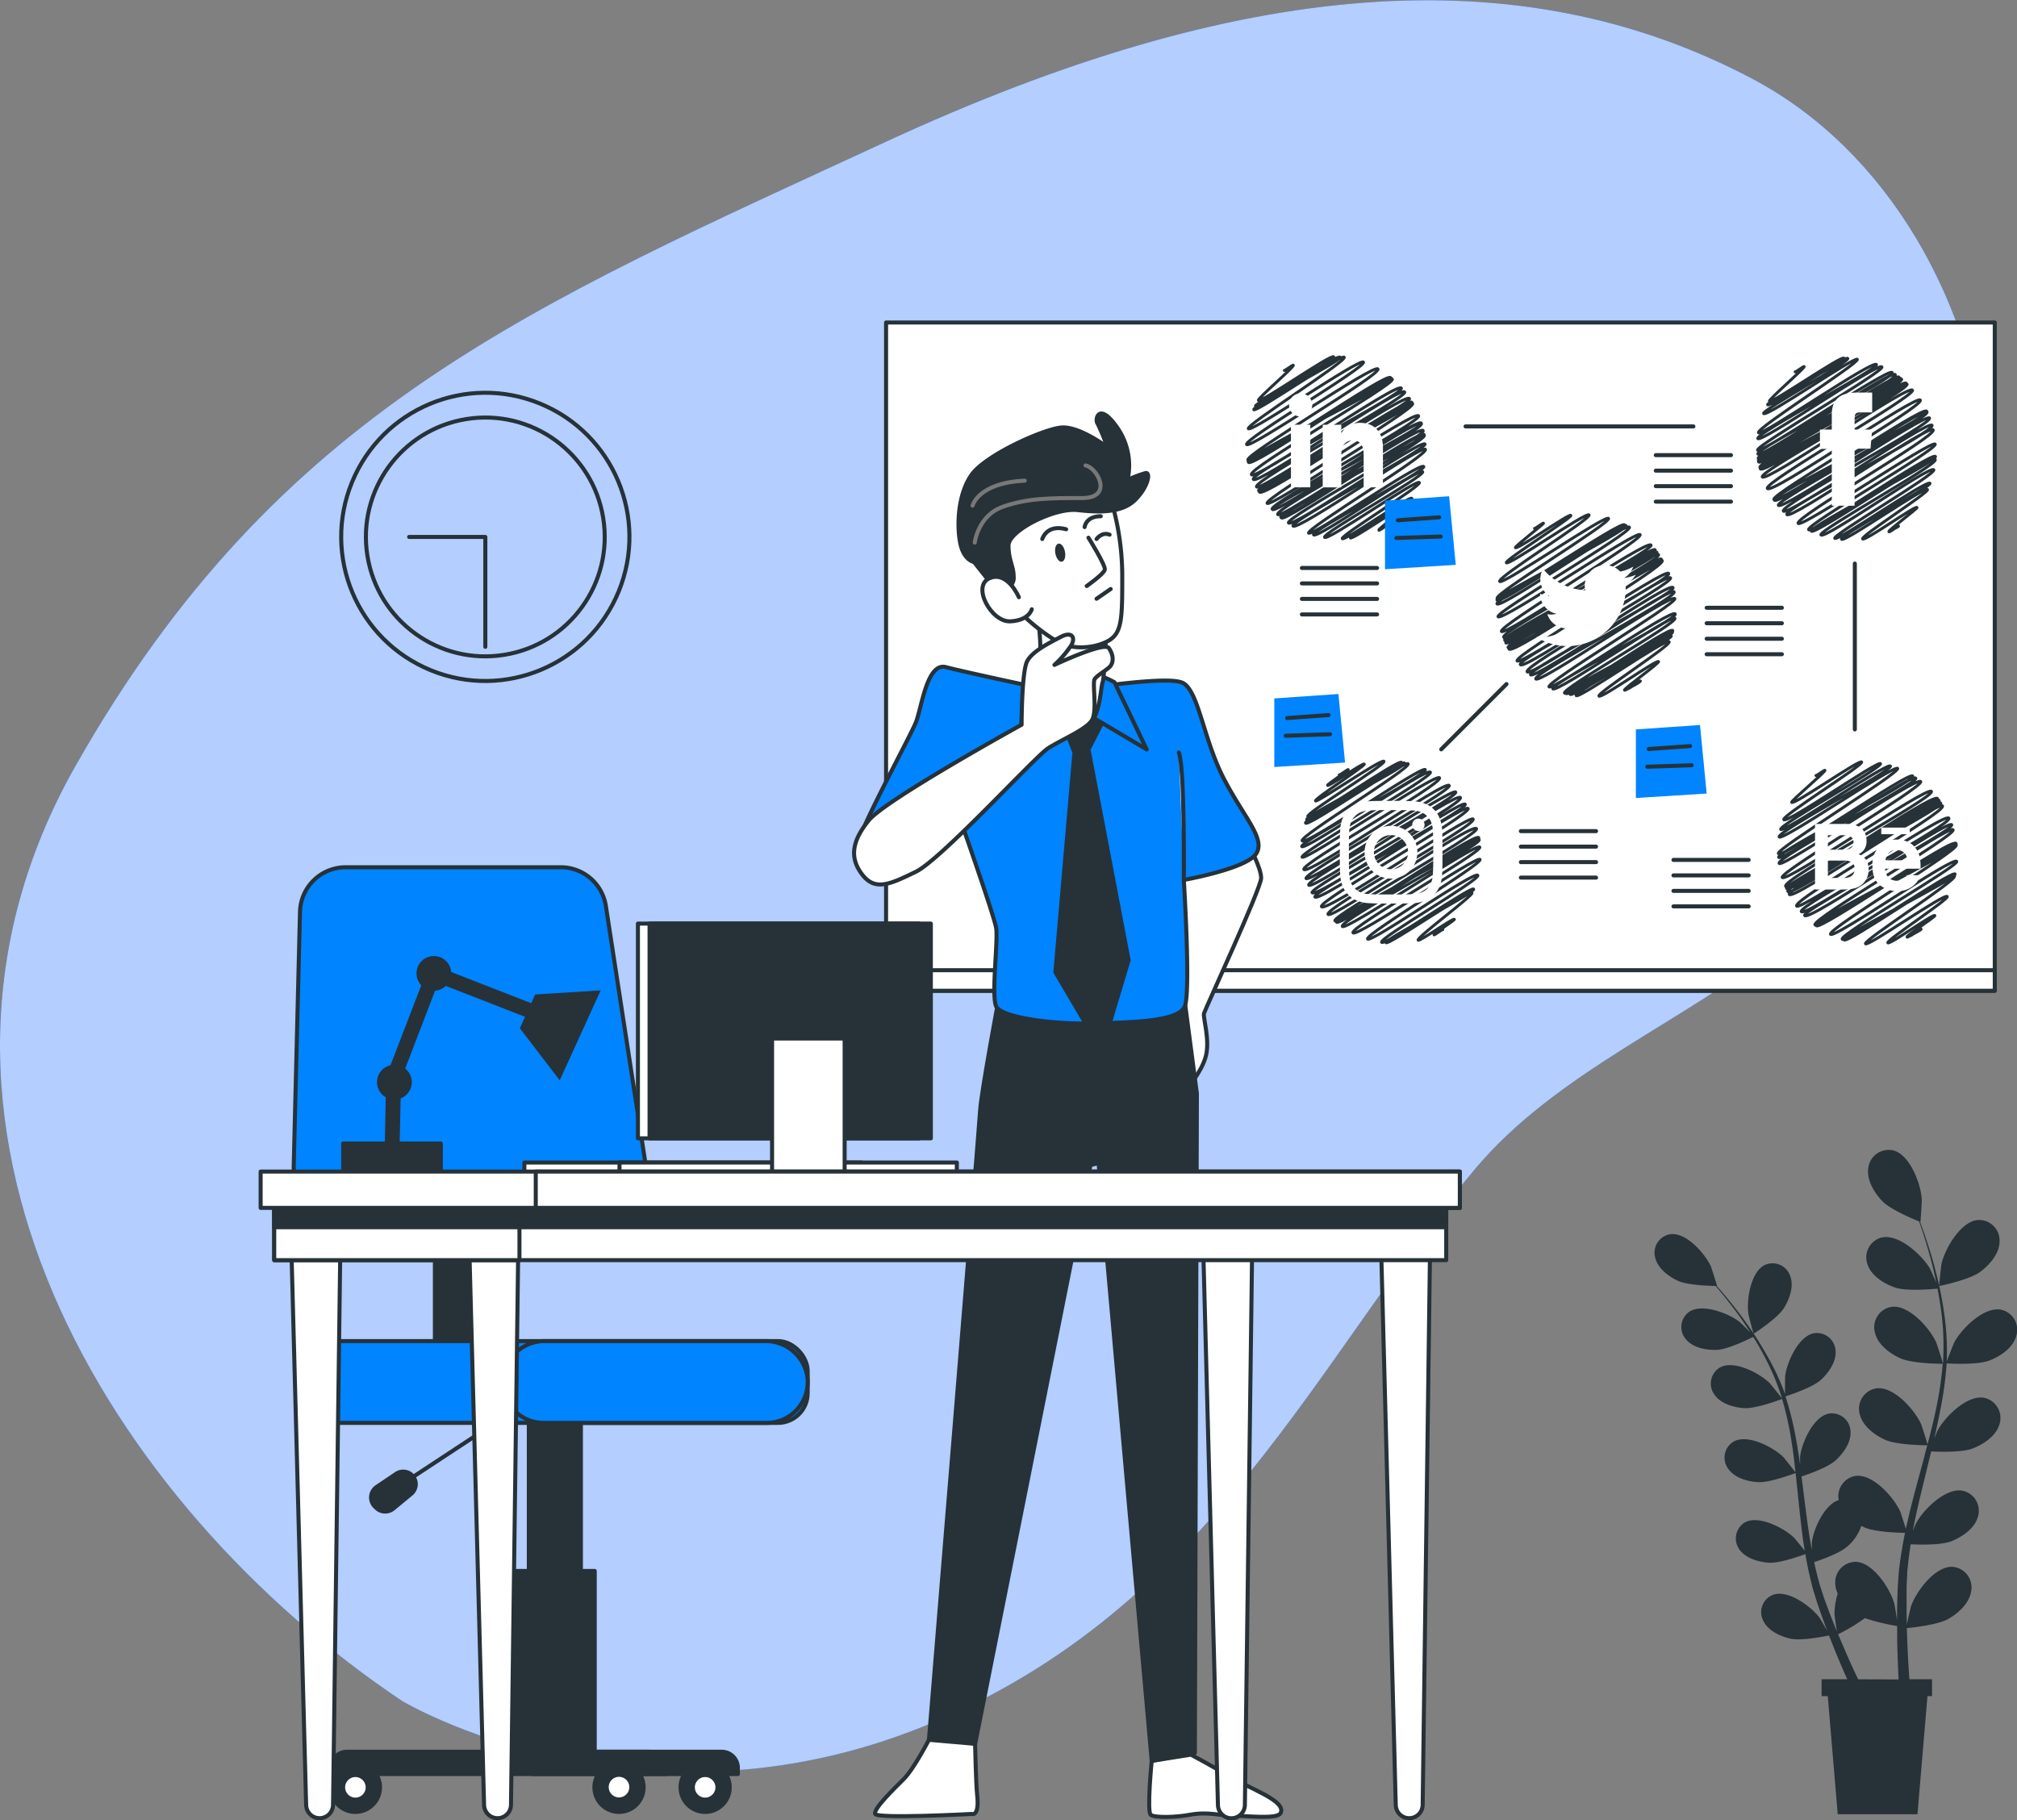
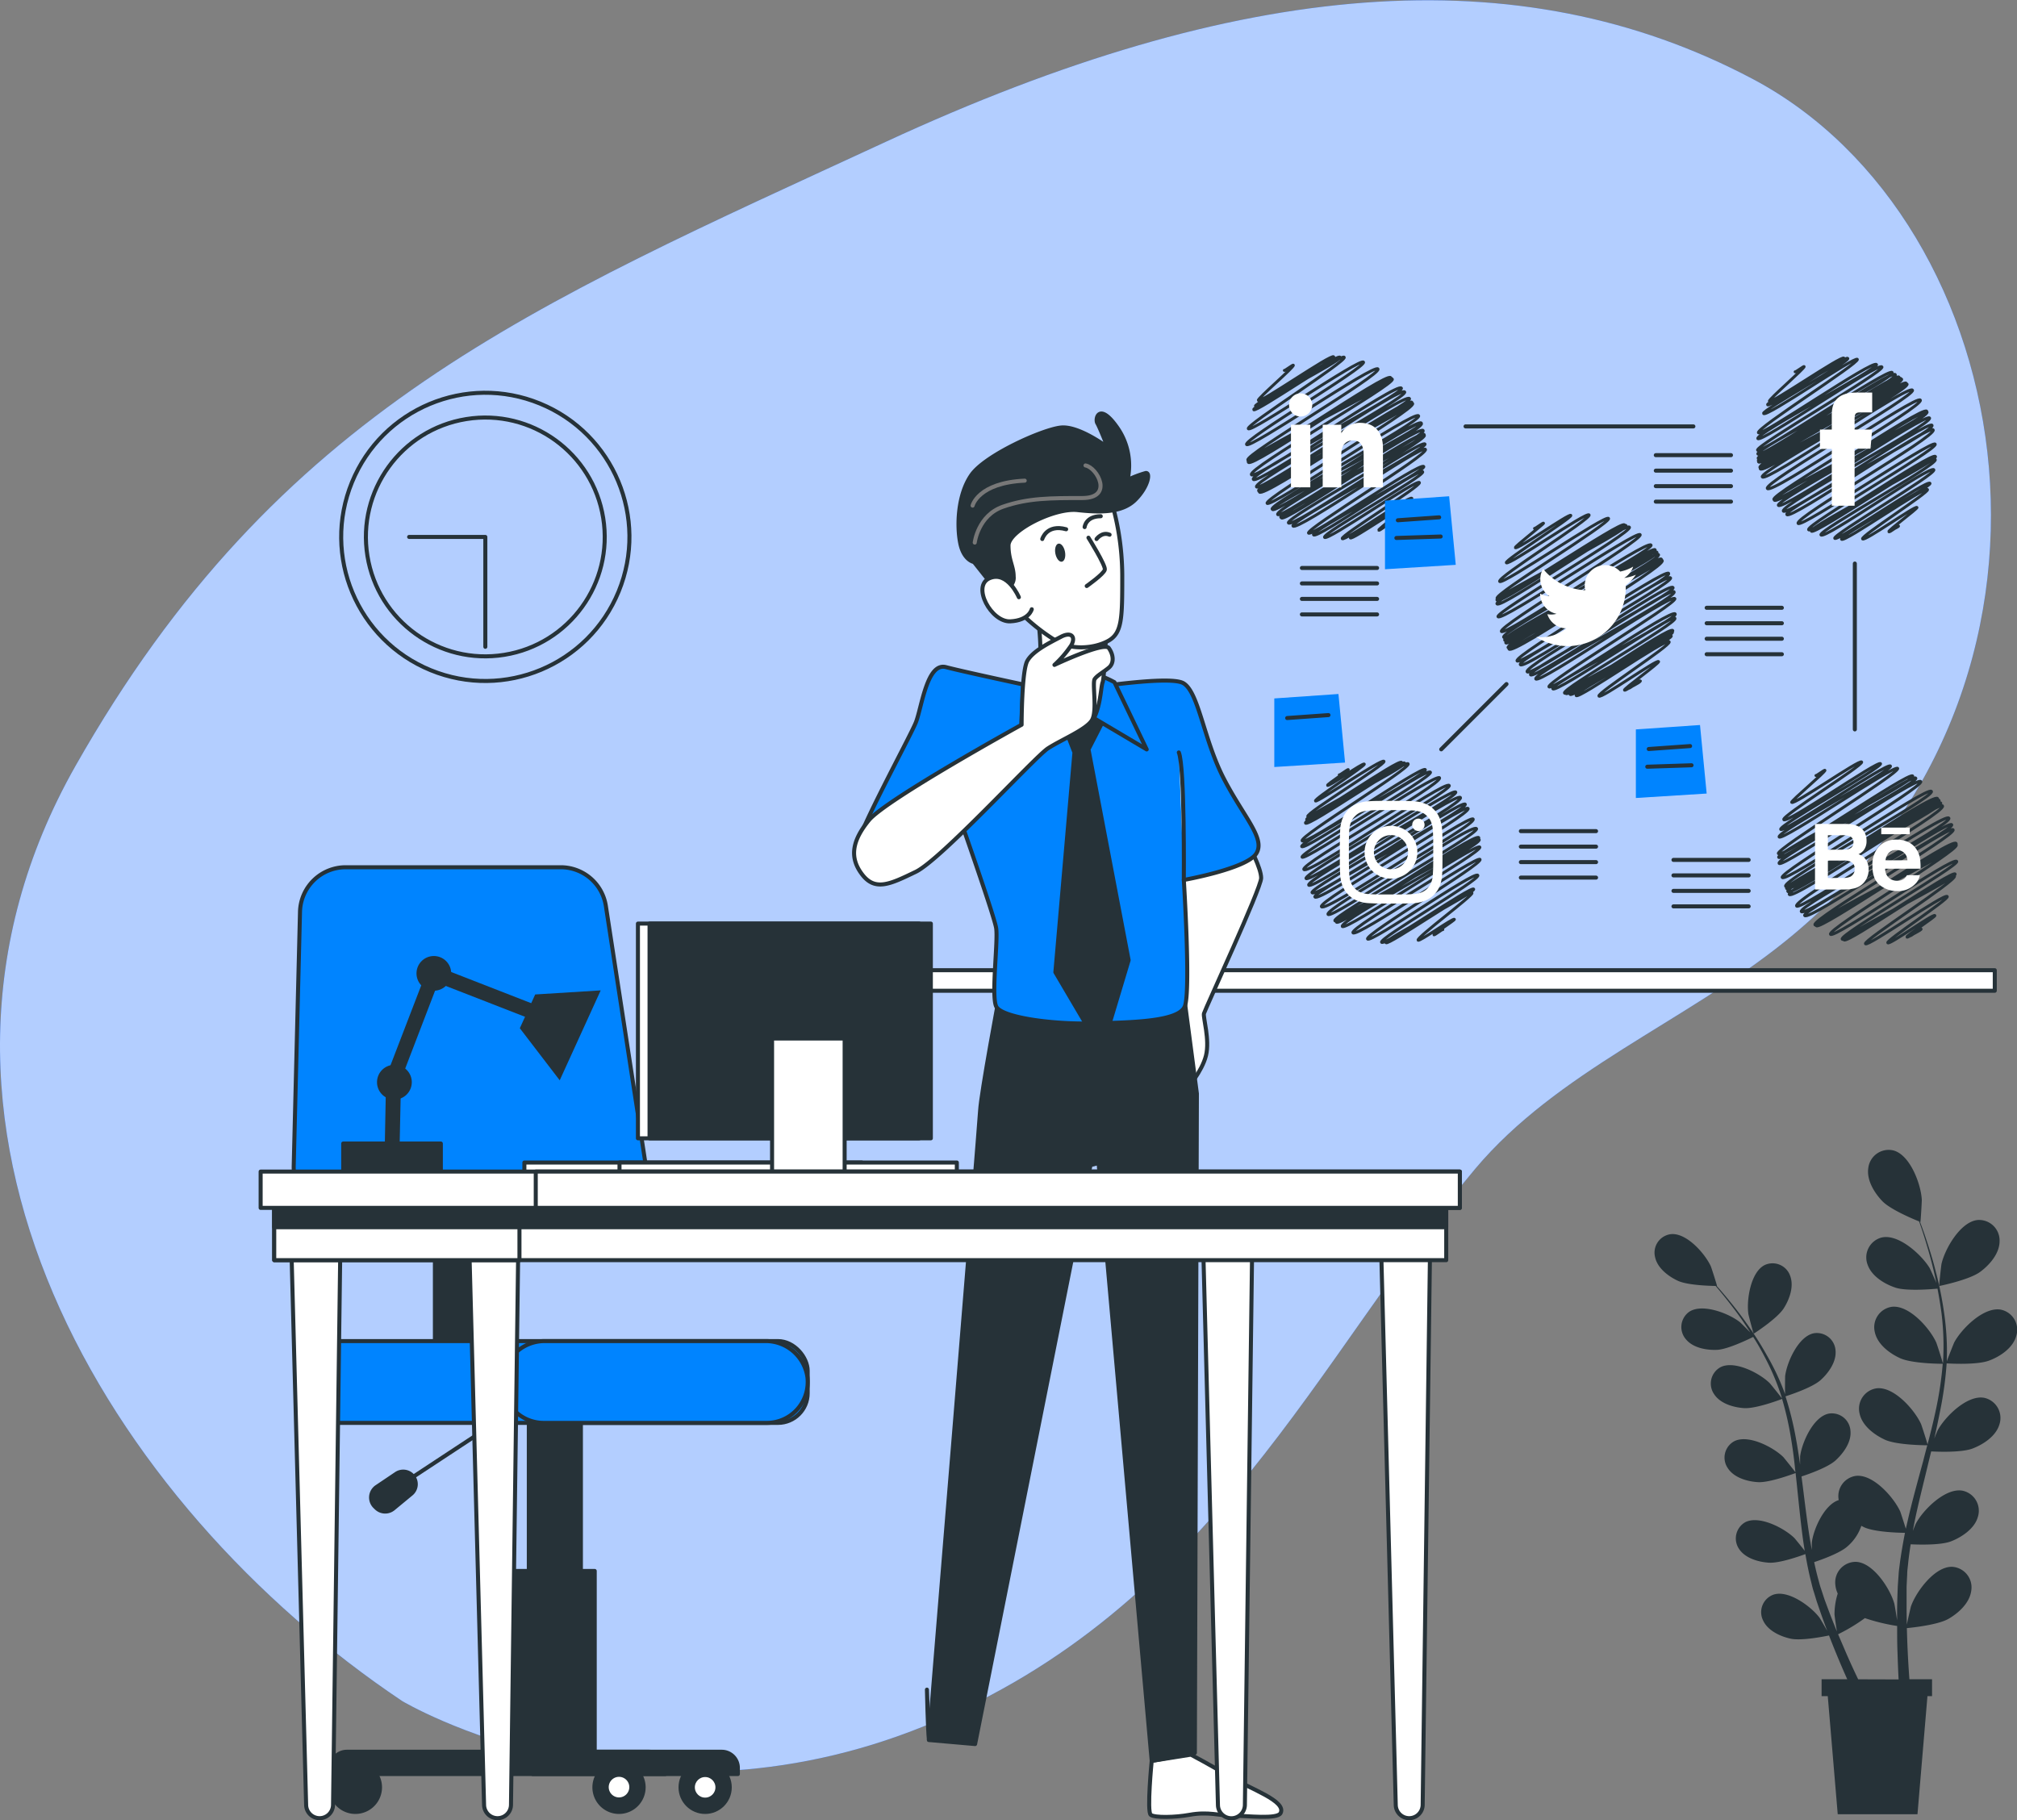
<svg xmlns="http://www.w3.org/2000/svg" viewBox="0 0 500 451.25">
  <rect x="0" y="0" width="500" height="451.25" fill="#808080" stroke="none" />
  <defs>
    <style>.cls-1{fill:#0059ff;}.cls-2,.cls-4,.cls-6{fill:#fff;}.cls-2{opacity:0.7;}.cls-10,.cls-3{fill:#263238;}.cls-10,.cls-4,.cls-5,.cls-7,.cls-8{stroke:#263238;}.cls-10,.cls-11,.cls-4,.cls-5,.cls-7,.cls-8{stroke-linecap:round;stroke-linejoin:round;}.cls-11,.cls-5,.cls-7{fill:none;}.cls-5{stroke-width:0.72px;}.cls-8,.cls-9{fill:#0084ff;}.cls-11{stroke:#787878;}</style>
  </defs>
  <g id="Clock">
    <path class="cls-1" d="M99.7,421.71s58.61,35.08,129.75,6.08,97.44-91.92,136.22-138c20.31-24.16,51.91-36.4,76.64-56.25,79.08-63.46,58.84-178.73-7.9-214-57.78-30.56-127-25-214.77,15.59S68.83,101.48,18.72,189.87,27.12,373.13,99.7,421.71Z" />
    <path class="cls-2" d="M99.7,421.71s58.61,35.08,129.75,6.08,97.44-91.92,136.22-138c20.31-24.16,51.91-36.4,76.64-56.25,79.08-63.46,58.84-178.73-7.9-214-57.78-30.56-127-25-214.77,15.59S68.83,101.48,18.72,189.87,27.12,373.13,99.7,421.71Z" />
    <path class="cls-3" d="M496,324.68c-4.24-.77-9.73,4.71-11.55,8.1-.12.24-1.4,3.46-1.85,4.69,0,0,0-.08,0-.12a66.54,66.54,0,0,0-.66-11.8,89.46,89.46,0,0,0-2.08-10.34c-.79-3.17-1.72-6-2.55-8.54-.46-1.35-.91-2.6-1.34-3.74l.08,0c.07,0,.37-5.19.35-5.52-.21-3.84-2.89-11.12-7.06-12.21a5.09,5.09,0,0,0-6.2,4.35c-.47,3,1.51,6.19,3.5,8.25s7.68,4.45,9.09,5c.42,1.19.86,2.49,1.31,3.92.78,2.52,1.64,5.39,2.36,8.56.21.89.41,1.82.61,2.76-.63-1.44-1.55-3.48-1.66-3.67-2-3.3-7.7-8.54-11.89-7.58a5.09,5.09,0,0,0-3.5,6.72c1,2.88,4.18,4.8,6.9,5.71s9.05.39,10.43.25c.38,2,.72,4,1,6.13a66.63,66.63,0,0,1,.4,11.66c0,.23,0,.47-.07.71-.18-.74-1.51-4.88-1.64-5.15-1.58-3.51-6.71-9.34-11-8.85a5.11,5.11,0,0,0-4.22,6.3c.65,3,3.63,5.23,6.24,6.43,3,1.38,10.26,1.4,10.59,1.4a88.82,88.82,0,0,1-1.72,11.5c-.6,2.82-1.3,5.65-2.05,8.49-.25-1-1.49-4.8-1.61-5.07-1.59-3.5-6.71-9.33-11-8.84a5.1,5.1,0,0,0-4.22,6.3c.65,3,3.64,5.22,6.24,6.43,2.86,1.32,9.64,1.39,10.53,1.39-.34,1.29-.68,2.57-1,3.85-1.14,4.2-2.3,8.39-3.32,12.57-.35,1.43-.66,2.86-1,4.28-.45-1.47-1.29-4.05-1.38-4.27-1.59-3.5-6.71-9.33-11-8.84a5.06,5.06,0,0,0-4.25,6c-3.6,1.14-6.26,7.19-6.67,10.51,0,.12,0,.91,0,1.84-.25-1.35-.49-2.72-.7-4.1-.58-3.82-1.05-7.74-1.54-11.66-.11-.81-.21-1.63-.32-2.45,1.4-.45,6.52-2.2,8.47-4s3.92-4.51,3.67-7.26a4.62,4.62,0,0,0-5.36-4.32c-3.84.73-6.7,7.18-7.13,10.64,0,.12,0,1,0,2-.3-2.12-.62-4.23-1-6.31a80.63,80.63,0,0,0-2.62-10.61c.81-.26,6.62-2.14,8.73-4.05,1.94-1.75,3.92-4.52,3.68-7.27a4.64,4.64,0,0,0-5.37-4.32c-3.84.74-6.7,7.18-7.13,10.64,0,.25-.06,3.4,0,4.58l0-.1A60,60,0,0,0,438,336a82,82,0,0,0-5.15-8.09c-1.71-2.43-3.42-4.55-4.95-6.4-.84-1-1.62-1.91-2.36-2.74h.08c.07,0-1.38-4.53-1.5-4.8-1.44-3.18-6.09-8.48-10-8a4.62,4.62,0,0,0-3.83,5.72c.58,2.69,3.29,4.74,5.66,5.84s8,1.26,9.34,1.27c.74.88,1.54,1.84,2.39,2.9,1.49,1.88,3.15,4,4.8,6.48.47.69.94,1.41,1.41,2.14-1-1-2.45-2.44-2.6-2.56-2.74-2.16-9.31-4.72-12.56-2.54a4.63,4.63,0,0,0-.77,6.84c1.77,2.12,5.12,2.7,7.72,2.58s7.8-2.63,8.92-3.2c1,1.54,1.92,3.16,2.82,4.89a59.4,59.4,0,0,1,4.14,9.75c.07.2.12.42.18.62-.39-.56-2.87-3.64-3.07-3.83-2.49-2.45-8.74-5.72-12.2-3.91a4.63,4.63,0,0,0-1.52,6.72c1.52,2.3,4.79,3.24,7.39,3.41,3,.19,9.15-2.17,9.43-2.28a80,80,0,0,1,2.3,10.32c.42,2.58.75,5.21,1,7.86-.53-.73-2.83-3.58-3-3.77-2.49-2.45-8.74-5.71-12.2-3.9a4.62,4.62,0,0,0-1.52,6.71c1.52,2.31,4.79,3.25,7.39,3.41,2.86.19,8.63-2,9.38-2.25.13,1.2.26,2.4.38,3.6.41,3.92.8,7.86,1.3,11.73.17,1.33.37,2.64.58,3.94-.86-1.1-2.41-3-2.56-3.16-2.49-2.45-8.74-5.72-12.21-3.91A4.63,4.63,0,0,0,431.1,384c1.52,2.31,4.79,3.24,7.39,3.41s7.6-1.6,9.05-2.13c.37,2.19.8,4.35,1.32,6.46.24.91.43,1.85.71,2.71s.53,1.73.79,2.58c.6,1.74,1.15,3.37,1.75,5,.28.77.57,1.53.85,2.28-.7-1.24-1.79-3.1-1.91-3.26-2.09-2.79-7.77-7-11.47-5.7a4.62,4.62,0,0,0-2.51,6.4c1.15,2.51,4.24,3.93,6.78,4.49,2.74.61,8.58-.59,9.55-.79.74,1.93,1.49,3.78,2.22,5.53.79,1.91,1.56,3.68,2.3,5.33h-6.36v4.18h1.53l2.47,29.28h19.77l2.47-29.28h1.14v-4.18h-5.61c-.16-2.09-.3-4.36-.42-6.79-.09-1.87-.16-3.85-.21-5.89,1.05-.1,7.61-.76,10.3-2.29,2.49-1.43,5.27-3.93,5.66-7a5.1,5.1,0,0,0-4.75-5.91c-4.3-.11-8.9,6.14-10.18,9.76-.08.24-.75,3.14-1.05,4.59,0-1.24-.05-2.49-.05-3.78,0-1.85,0-3.8,0-5.69q.07-1.47.15-3c0-1,.18-2,.26-3,.16-1.46.37-3,.6-4.46,1.91.09,7.44.26,10-.73s5.8-3.09,6.64-6a5.08,5.08,0,0,0-3.79-6.56c-4.24-.77-9.73,4.72-11.54,8.11-.07.11-.4.92-.77,1.87.27-1.49.57-3,.9-4.49.92-4.16,2-8.36,3-12.59.22-.88.43-1.76.65-2.64,1.61.09,7.56.32,10.27-.72s5.81-3.09,6.65-6a5.11,5.11,0,0,0-3.8-6.57c-4.23-.76-9.73,4.72-11.54,8.11-.06.12-.43,1-.82,2,.53-2.3,1-4.59,1.46-6.89A90.51,90.51,0,0,0,482.56,338c.94.06,7.65.42,10.57-.71,2.68-1,5.81-3.08,6.65-6A5.08,5.08,0,0,0,496,324.68Zm-35.37,91.64q-1.37-2.83-2.87-6.25-1-2.34-2.11-4.92a44,44,0,0,0,6.64-4,47.74,47.74,0,0,0,8,1.95c0,2.28,0,4.48.09,6.56.07,2.4.16,4.62.27,6.69ZM471,387.22c-.11,1-.29,2.06-.34,3l-.21,3c-.08,2-.15,3.92-.17,5.81q0,1.35,0,2.67c-.23-1.55-.62-3.88-.68-4.09-1-3.7-5.22-10.24-9.52-10.41a5.09,5.09,0,0,0-5.12,5.59,6.48,6.48,0,0,0,.6,2.27,17.25,17.25,0,0,0-.8,5.16c0,.23.38,2.91.6,4.24-.42-1-.85-2.1-1.28-3.19-.62-1.56-1.22-3.22-1.82-4.83l-.84-2.57c-.31-.87-.5-1.73-.75-2.6-.35-1.3-.66-2.63-.95-4,1.65-.55,6.39-2.21,8.25-3.9a11.63,11.63,0,0,0,3.44-5.1l.68.35c2.61,1.2,8.45,1.37,10.14,1.39C471.75,382.45,471.34,384.84,471,387.22Z" />
    <path class="cls-3" d="M490.86,315.32c2.31-1.7,4.78-4.51,4.82-7.54a5.09,5.09,0,0,0-5.39-5.33c-4.29.38-8.14,7.12-9,10.86-.08.33-.65,5.53-.57,5.51S488.14,317.32,490.86,315.32Z" />
    <path class="cls-3" d="M434.73,330.64s5.79-3.7,7.44-6.28c1.4-2.19,2.58-5.38,1.62-8a4.62,4.62,0,0,0-6.31-2.75c-3.51,1.72-4.57,8.69-4.07,12.14C433.45,326.08,434.67,330.67,434.73,330.64Z" />
-     <rect class="cls-4" x="219.65" y="79.95" width="274.84" height="165.67" />
    <rect class="cls-4" x="219.65" y="240.53" width="274.84" height="5.09" />
    <path class="cls-5" d="M450.16,192.26c.09.15,2.14-1.45,2.23-1.29.21.37-8.47,7.58-8.25,7.94.47.82,16.92-10.79,17.36-10s-19.87,13.37-19.33,14.29c.67,1.17,23.49-14.83,24-13.88s-25.35,15.27-24.75,16.3,26.58-16.81,27.21-15.71-28.3,16.37-27.6,17.58,28.73-18.11,29.39-17-30.22,20-29.58,21.12c.88,1.52,32.54-20.56,33.31-19.23s-34,18.9-33.23,20.17,33.18-21.1,34-19.64c.71,1.24-34.76,19.65-33.9,21.14.75,1.31,34.26-21.79,35.13-20.29.76,1.33-35.11,22.48-34.36,23.77.89,1.54,36.09-22.84,37-21.34s-37.11,21.86-36.15,23.53c.85,1.48,36.67-23.5,37.67-21.75.84,1.45-38.22,20.95-37.44,22.29.92,1.59,36.9-23.41,37.81-21.83s-38.39,21-37.5,22.56c1,1.74,37-23.44,37.92-21.9.77,1.34-38.4,21.19-37.56,22.65.95,1.63,37.13-23.44,38-21.94.95,1.65-37.15,23.15-36.18,24.82.82,1.43,36.81-23.45,37.76-21.8S445.67,224.49,446.52,226c1,1.64,36.47-23,37.3-21.54s-37.24,21.16-36.47,22.51c1,1.66,36-22.68,36.82-21.26s-35.11,22.09-34.26,23.57,34-21.85,35-20.18c.77,1.32-35.63,18.81-34.76,20.32s33.93-21.56,34.78-20.08-35.44,18.8-34.66,20.15,33.8-21.54,34.67-20c.76,1.31-31.95,20.81-31.18,22.13s30.47-19.5,31.3-18.07c.62,1.08-29.09,18.08-28.4,19.28s27.37-17.24,28-16.16S456.47,231.83,457.12,233s26.63-17.11,27.38-15.81c.63,1.08-22.58,15.89-22.07,16.78s19.72-12.69,20.29-11.71c.39.69-15.13,10.82-14.76,11.47s11.35-7.35,11.69-6.75c.16.27-7.12,5-6.94,5.33s3.39-2.25,3.52-2-2.75,1.58-2.69,1.68,2.12-1.47,2.23-1.28" />
    <path class="cls-6" d="M459.5,220.27a4.52,4.52,0,0,0,3-2.09,4.8,4.8,0,0,0,.72-2.6,4.33,4.33,0,0,0-.63-2.38,3.62,3.62,0,0,0-1.88-1.43,3.82,3.82,0,0,0,1.24-.93,3.62,3.62,0,0,0,.75-2.39A4.18,4.18,0,0,0,462,206c-.83-1.12-2.23-1.7-4.21-1.73h-7.86v16.25h7.32A11,11,0,0,0,459.5,220.27Zm-6.38-13.21h3.54a6.05,6.05,0,0,1,1.92.26,1.45,1.45,0,0,1,.87,1.49,1.53,1.53,0,0,1-.66,1.43,3.24,3.24,0,0,1-1.72.41h-3.95Zm0,10.61v-4.33h4a4,4,0,0,1,1.63.27,1.75,1.75,0,0,1,1,1.74,2,2,0,0,1-1.07,2,3.82,3.82,0,0,1-1.64.29Z" />
    <path class="cls-6" d="M466,219.42a6.56,6.56,0,0,0,4.24,1.48,5.83,5.83,0,0,0,4.52-1.75,3.91,3.91,0,0,0,1.16-2.18h-3.2a2.7,2.7,0,0,1-.65.83,2.66,2.66,0,0,1-1.75.55,3.21,3.21,0,0,1-1.73-.45,2.89,2.89,0,0,1-1.26-2.54h8.76a15.18,15.18,0,0,0-.11-2.38,5.91,5.91,0,0,0-.95-2.49,4.85,4.85,0,0,0-2.08-1.77,6.78,6.78,0,0,0-2.83-.57,5.78,5.78,0,0,0-4.29,1.67,6.49,6.49,0,0,0-1.66,4.79Q464.13,217.94,466,219.42Zm2.25-8a2.48,2.48,0,0,1,1.87-.69,2.76,2.76,0,0,1,1.87.65,2.64,2.64,0,0,1,.84,1.9h-5.42A3.28,3.28,0,0,1,468.21,211.43Z" />
    <rect class="cls-6" x="466.35" y="205.17" width="7.06" height="1.64" />
    <path class="cls-5" d="M445,92.17c.1.17,2.14-1.44,2.23-1.29.22.38-8.86,8.17-8.61,8.59.41.72,18-11.49,18.49-10.68s-19.38,10.81-18.94,11.57S457.57,88,458.06,88.85s-21.35,12.86-20.89,13.66c.63,1.09,22.73-14.34,23.25-13.42s-25.15,17.11-24.52,18.19S464.39,89,465.17,90.38c.61,1.06-30.13,17.1-29.42,18.35s30-19.13,30.77-17.76c.67,1.16-31.48,19.51-30.83,20.64S468.28,91,469.05,92.35c.88,1.51-34.05,18.89-33.29,20.21s33.18-21.24,34.08-19.68-34.7,19.51-34,20.75c.85,1.46,34.1-21.5,34.89-20.14s-35.68,19.29-34.84,20.73,34.46-21.81,35.29-20.37S435,112.93,435.92,114.51,470.59,92.64,471.4,94s-36,20.46-35.13,21.9S471.69,93.6,472.51,95c.93,1.62-37,19.82-36.16,21.23,1,1.72,35.59-22.41,36.4-21s-36.7,21.59-35.9,23c.94,1.63,36.31-23.15,37.25-21.5.82,1.4-36.94,22.8-36,24.37,1,1.76,37.05-23.47,37.95-21.91s-37.11,23.27-36.32,24.64c.9,1.55,37-23.51,37.9-21.88S438.91,122.43,439.84,124s37-23.32,37.86-21.86-37.63,21.8-36.86,23.14c.9,1.55,36.64-23.13,37.49-21.65s-37.15,21.54-36.26,23.08,36-22.76,36.87-21.28c.95,1.64-36.91,20.57-36,22.14s35.35-22.6,36.29-21-34.38,21.66-33.5,23.19c.78,1.35,33.3-20.94,34-19.65s-32.14,19.94-31.39,21.22,30.67-19.51,31.45-18.16c.67,1.17-31.45,17.33-30.76,18.51s30-19,30.71-17.73-29,17.53-28.35,18.66c.78,1.35,27.22-17.47,28-16.15.64,1.1-25.12,16.07-24.57,17s23-14.74,23.62-13.64c.46.81-22.51,12.87-21.94,13.86s20.76-13.28,21.32-12.31c.41.71-16.55,11.47-16.11,12.23s13.15-8.39,13.5-7.79c.16.28-7.17,5.68-7,6s2.32-1.55,2.42-1.39-2.35,1.25-2.3,1.34,2.12-1.48,2.23-1.29" />
    <path class="cls-6" d="M454.09,125.38h5.65V111.23h3.94l.42-4.74h-4.36V103.8c0-1.12.22-1.56,1.3-1.56h3.06V97.32h-3.91c-4.2,0-6.1,1.85-6.1,5.4v3.77h-2.94v4.8h2.94Z" />
    <path class="cls-5" d="M380.4,131c.09.16,2.13-1.47,2.23-1.29s-7.15,5.76-7,6.06c.38.66,13.41-8.58,13.77-8s-16.44,11.07-16,11.75c.49.86,20-12.84,20.53-11.86s-22.8,15.41-22.18,16.49,26.39-16.76,27-15.62-28.34,18.61-27.64,19.82,30.85-19.46,31.57-18.22c.81,1.4-32.26,17.5-31.6,18.64.85,1.48,31.1-20,32-18.46.67,1.17-32.75,18.11-32,19.39.86,1.49,31.95-20.5,32.85-19,.76,1.32-33.29,21-32.59,22.19.83,1.44,34.49-21.66,35.25-20.34s-35.2,22.62-34.41,24,36.19-23,37.11-21.42c.77,1.34-37.45,21.29-36.55,22.86,1,1.78,36.72-23.13,37.56-21.69S372.06,157.05,373,158.72s36.77-23.48,37.75-21.8c.78,1.37-38.39,20.86-37.48,22.45.83,1.44,37-23.33,37.87-21.86s-38.15,21.58-37.3,23.05c1,1.7,37.12-23.45,38-21.93s-38.68,20.72-37.78,22.28c1,1.73,37.06-23.55,38-21.94s-36.84,23.46-36,24.88,36.76-23.16,37.59-21.71c1,1.66-37.72,21-36.78,22.64s36.33-23.11,37.26-21.51c.78,1.36-36.51,21.66-35.58,23.28s35.22-22.58,36.19-20.89c.84,1.45-36.19,20.17-35.34,21.63s34.73-22.08,35.61-20.56-35.13,20.16-34.31,21.59,33.63-21.39,34.49-19.91c.66,1.16-31.92,20.66-31.22,21.87s30.44-19.58,31.31-18.08c.76,1.32-31.11,17.26-30.36,18.56s29.59-18.69,30.29-17.48-28.06,17.36-27.39,18.54,26.12-16.77,26.85-15.5c.6,1-27.09,14.51-26.46,15.61s25.8-16.23,26.38-15.22-26,14.37-25.37,15.43,24.44-15.56,25.07-14.47c.49.85-24.16,13.77-23.58,14.77s22.42-14.44,23.07-13.32c.49.85-17.9,12.65-17.43,13.45s14.41-9.22,14.8-8.55c.21.38-8.66,6.72-8.46,7.07s3.81-2.53,3.95-2.28-3.79,2-3.7,2.18,3.43-2.3,3.57-2.06-2.77,1.59-2.71,1.69,2.13-1.46,2.23-1.28" />
    <path class="cls-6" d="M380.84,157.92A14.43,14.43,0,0,0,403,145.11a10.37,10.37,0,0,0,2.53-2.63,10.2,10.2,0,0,1-2.91.8,5.08,5.08,0,0,0,2.23-2.81,10.05,10.05,0,0,1-3.22,1.23,5.08,5.08,0,0,0-8.65,4.63,14.39,14.39,0,0,1-10.46-5.3,5.09,5.09,0,0,0,1.57,6.78,5.14,5.14,0,0,1-2.3-.64,5.09,5.09,0,0,0,4.07,5,5,5,0,0,1-2.29.09,5.09,5.09,0,0,0,4.74,3.52A10.19,10.19,0,0,1,380.84,157.92Z" />
    <path class="cls-5" d="M318.38,91.83c.09.16,2.13-1.47,2.23-1.29.25.44-8.93,8.27-8.67,8.71.45.79,18.18-11.66,18.68-10.79S310.8,100,311.21,100.69s20.4-13.16,21-12.12c.51.88-21.91,12.17-21.42,13s21.81-14,22.44-13-24.35,16.73-23.79,17.71c.67,1.15,27.85-17.73,28.57-16.5s-29.72,19.1-29,20.42S340.77,90,341.6,91.47s-33.07,21.19-32.27,22.58c.94,1.63,34.48-22,35.4-20.43s-36.2,19.3-35.32,20.83,34.81-22,35.62-20.57S308.55,113,309.45,114.61,344.17,92.3,345.15,94c.76,1.31-35.88,22.07-34.94,23.69s36.21-23.16,37.19-21.47c.83,1.44-37.68,21-36.72,22.63s36.58-23.33,37.54-21.67c.81,1.4-37.68,21.91-36.75,23.53.82,1.41,37-23.59,37.94-21.9.8,1.39-38.29,21.35-37.41,22.87s37-23.62,38-21.94c.8,1.4-38.58,20.9-37.81,22.24,1,1.73,37.14-23.41,38-21.94s-36.86,23.41-36.09,24.74,36.63-23.31,37.57-21.69c.83,1.45-37.15,21.72-36.32,23.14.93,1.62,36-23,37-21.34.84,1.44-37.69,20.07-36.91,21.42s36-22.93,36.93-21.33-36.57,21-35.65,22.58c.77,1.34,35.16-22.42,36.08-20.83s-36.2,20-35.3,21.52c.76,1.32,34.62-22.14,35.55-20.52.75,1.3-36.27,19.12-35.38,20.66.76,1.33,34.45-22.13,35.42-20.45.76,1.33-34.47,20.39-33.71,21.7.91,1.58,33-21,33.88-19.56.68,1.18-33.49,19.05-32.75,20.32.89,1.54,32.06-20.36,32.86-19s-29.61,19.63-29,20.76,27.81-17.83,28.58-16.5c.64,1.12-28,15.86-27.34,16.93.75,1.3,26.33-16.91,27.07-15.63.63,1.09-25,15.19-24.34,16.26s22.93-14.63,23.53-13.59c.5.86-19.61,13.12-19.15,13.91s16.79-10.81,17.28-10c.38.66-15.65,9.15-15.27,9.81s13.8-8.8,14.16-8.18c.21.36-7.29,6-7.12,6.26s2.13-1.46,2.23-1.28" />
    <rect class="cls-6" x="320.02" y="105.29" width="4.8" height="15.52" />
    <path class="cls-6" d="M322.39,103.26a2.87,2.87,0,1,0-2.84-2.86A2.85,2.85,0,0,0,322.39,103.26Z" />
    <path class="cls-6" d="M332.5,112.67c0-2.19,1-3.49,2.92-3.49,1.77,0,2.62,1.25,2.62,3.49v8.14h4.78V111c0-4.16-2.36-6.17-5.65-6.17a5.4,5.4,0,0,0-4.67,2.56v-2.09h-4.61v15.52h4.61Z" />
    <path class="cls-5" d="M332,192.09c.1.18,2.14-1.45,2.23-1.29s-5.3,3.65-5.15,3.9c.25.43,8.85-5.73,9.12-5.27s-12.43,8.58-12.11,9.14,16.55-10.67,17-9.83-19.44,12.81-18.92,13.71c.62,1.08,22.67-14.5,23.28-13.44.52.9-24,13.29-23.53,14.16.65,1.13,23.66-15,24.26-14s-25.2,13.78-24.56,14.89,24.8-15.86,25.46-14.7-27,17.93-26.3,19.09c.83,1.43,29.84-18.88,30.55-17.65s-31.31,17.92-30.65,19.07c.76,1.31,31.09-19.87,31.92-18.43.72,1.24-32.5,19.89-31.83,21.06s33.29-21.06,34.09-19.68c.9,1.55-34.5,21.28-33.66,22.73,1,1.69,35.16-22.4,36.07-20.82.79,1.36-36.31,21.69-35.52,23.06s36.32-22.83,37.13-21.43-37.34,21.57-36.47,23.08,36.7-23.35,37.64-21.72S324.47,220,325.24,221.3c1,1.8,37.15-23.39,38-21.93s-38.1,21.66-37.3,23c1,1.66,37.14-23.41,38-21.94s-37.24,22.86-36.38,24.35c1,1.78,36.82-23.14,37.64-21.72.95,1.65-36.94,22-36,23.63.84,1.47,35.83-23,36.83-21.26.81,1.39-35.87,21.56-35.13,22.84.88,1.53,34.8-22.13,35.68-20.61s-36.1,19.55-35.29,20.95,34.52-22,35.4-20.44c.75,1.3-34.81,20-33.95,21.51.77,1.33,33.36-20.95,34.1-19.68s-32.27,19.84-31.46,21.25,30.84-19.38,31.52-18.19S338.3,231.58,339,232.79,365.59,215.7,366.35,217c.64,1.12-24.49,15.53-23.87,16.6s22.31-14.08,22.83-13.18-22.22,12.45-21.74,13.28,20.76-13.29,21.32-12.31c.34.59-13.74,11-13.36,11.69.28.49,8.71-5.59,9-5.16.11.19-5.21,3.61-5.09,3.82s2.12-1.46,2.23-1.28" />
    <path class="cls-6" d="M344.82,200.84c3.39,0,3.8,0,5.14.07a7.22,7.22,0,0,1,2.36.44,4,4,0,0,1,1.46,1,3.91,3.91,0,0,1,1,1.47,7,7,0,0,1,.43,2.36c.07,1.34.08,1.74.08,5.14s0,3.8-.08,5.14a7,7,0,0,1-.43,2.37,4.26,4.26,0,0,1-2.42,2.41,7,7,0,0,1-2.36.44c-1.34.06-1.75.07-5.14.07s-3.81,0-5.15-.07a7,7,0,0,1-2.36-.44,3.85,3.85,0,0,1-1.46-.95,4,4,0,0,1-1-1.46,7,7,0,0,1-.43-2.37c-.07-1.34-.08-1.74-.08-5.14s0-3.8.08-5.14a7,7,0,0,1,.43-2.36,4,4,0,0,1,1-1.47,4,4,0,0,1,1.46-1,7.22,7.22,0,0,1,2.36-.44c1.34-.06,1.75-.07,5.15-.07m0-2.29c-3.46,0-3.89,0-5.25.07a9.4,9.4,0,0,0-3.09.59,6.53,6.53,0,0,0-3.72,3.73,9.13,9.13,0,0,0-.59,3.08c-.07,1.36-.08,1.8-.08,5.25s0,3.89.08,5.25a9.2,9.2,0,0,0,.59,3.09,6.55,6.55,0,0,0,3.72,3.72,9.4,9.4,0,0,0,3.09.59c1.36.06,1.79.08,5.25.08s3.88,0,5.24-.08a9.4,9.4,0,0,0,3.09-.59,6.47,6.47,0,0,0,3.72-3.72,9.42,9.42,0,0,0,.6-3.09c.06-1.36.07-1.79.07-5.25s0-3.89-.07-5.25a9.36,9.36,0,0,0-.6-3.08,6.45,6.45,0,0,0-3.72-3.73,9.4,9.4,0,0,0-3.09-.59c-1.36-.06-1.79-.07-5.24-.07" />
    <path class="cls-6" d="M344.82,204.74a6.54,6.54,0,1,0,6.53,6.53,6.53,6.53,0,0,0-6.53-6.53m0,10.77a4.24,4.24,0,1,1,4.24-4.24,4.24,4.24,0,0,1-4.24,4.24" />
    <path class="cls-6" d="M353.14,204.48a1.53,1.53,0,1,1-1.53-1.53,1.54,1.54,0,0,1,1.53,1.53" />
    <line class="cls-7" x1="423.07" y1="150.68" x2="441.71" y2="150.68" />
    <line class="cls-7" x1="423.07" y1="154.51" x2="441.71" y2="154.51" />
    <line class="cls-7" x1="423.07" y1="158.35" x2="441.71" y2="158.35" />
    <line class="cls-7" x1="423.07" y1="162.19" x2="441.71" y2="162.19" />
    <line class="cls-8" x1="363.3" y1="105.71" x2="419.78" y2="105.71" />
    <line class="cls-8" x1="357.27" y1="185.77" x2="373.45" y2="169.59" />
    <line class="cls-8" x1="459.8" y1="139.71" x2="459.8" y2="180.83" />
    <line class="cls-8" x1="377.01" y1="206.05" x2="395.65" y2="206.05" />
    <line class="cls-8" x1="377.01" y1="209.89" x2="395.65" y2="209.89" />
    <line class="cls-8" x1="377.01" y1="213.73" x2="395.65" y2="213.73" />
    <line class="cls-8" x1="377.01" y1="217.57" x2="395.65" y2="217.57" />
    <line class="cls-8" x1="322.73" y1="140.81" x2="341.37" y2="140.81" />
    <line class="cls-8" x1="322.73" y1="144.64" x2="341.37" y2="144.64" />
    <line class="cls-8" x1="322.73" y1="148.48" x2="341.37" y2="148.48" />
    <line class="cls-8" x1="322.73" y1="152.32" x2="341.37" y2="152.32" />
    <line class="cls-8" x1="410.46" y1="112.84" x2="429.1" y2="112.84" />
    <line class="cls-8" x1="410.46" y1="116.68" x2="429.1" y2="116.68" />
    <line class="cls-8" x1="410.46" y1="120.52" x2="429.1" y2="120.52" />
    <line class="cls-8" x1="410.46" y1="124.36" x2="429.1" y2="124.36" />
    <line class="cls-8" x1="414.84" y1="213.18" x2="433.48" y2="213.18" />
    <line class="cls-8" x1="414.84" y1="217.02" x2="433.48" y2="217.02" />
    <line class="cls-8" x1="414.84" y1="220.86" x2="433.48" y2="220.86" />
    <line class="cls-8" x1="414.84" y1="224.7" x2="433.48" y2="224.7" />
    <polygon class="cls-9" points="421.42 179.74 405.52 180.83 405.52 197.83 423.07 196.73 421.42 179.74" />
    <line class="cls-8" x1="408.71" y1="185.69" x2="418.96" y2="184.96" />
    <line class="cls-8" x1="408.35" y1="190.08" x2="419.32" y2="189.72" />
    <polygon class="cls-9" points="359.23 123.03 343.33 124.13 343.33 141.12 360.87 140.03 359.23 123.03" />
    <line class="cls-8" x1="346.52" y1="128.98" x2="356.76" y2="128.25" />
    <line class="cls-8" x1="346.15" y1="133.37" x2="357.13" y2="133.01" />
    <polygon class="cls-9" points="331.79 172.05 315.89 173.15 315.89 190.15 333.43 189.05 331.79 172.05" />
    <line class="cls-8" x1="319.08" y1="178.01" x2="329.32" y2="177.28" />
-     <line class="cls-8" x1="318.71" y1="182.4" x2="329.69" y2="182.03" />
    <path class="cls-4" d="M309.63,209.68s3,5.47,3,8-13.93,32.59-14.18,33.58,1.49,6.47.5,10.45-4.73,8.21-4.73,8.21l-4.73-20.4s5.23-5.22,2.74-12.44-2.49-22.64-2.49-22.64Z" />
    <path class="cls-4" d="M285.5,436.55s-1.24,12.62-.24,13.37,6.06.64,9.57,0c4.78-.87,7.39.22,10.87.22s10.95.95,11.75-.66c1.52-3-7.57-6-12.54-9s-9.71-5.48-9.71-5.48Z" />
    <path class="cls-10" d="M247.69,247s-4.48,23.89-4.73,28.37-12.69,156-12.69,156l11.45,1,28.61-143.53,2-.5L285.5,436.55l10.7-2,.5-163.43-3.24-24.63Z" />
    <path class="cls-8" d="M259.13,170.87s-19.9-4.23-24.63-5.48-6,10-7.46,13.69-15.68,29.6-14.68,31.59,4.73,7.22,12.19,2,11.94-13.93,11.94-13.93,9.95,28.11,10.45,31.35-1.24,16.67,0,19.4,13.68,4.48,23.88,4.23,21.4-.5,22.89-4.23-.25-31.34-.25-31.34,15.43-2.74,17.91-6.47-3-9-8-18.66-6.22-21.4-10-23.64-28.11,2-30.35,2A16.27,16.27,0,0,1,259.13,170.87Z" />
    <polygon class="cls-10" points="262.86 177.58 266.35 186.54 261.62 241.02 273.06 260.43 279.78 238.04 269.83 185.79 275.3 175.1 267.84 171.86 262.12 176.34 262.86 177.58" />
    <path class="cls-8" d="M253.66,169.37l-.75,15.93,16.67-8.21,14.68,8.7-8-16.66a26.63,26.63,0,0,0-12.19-3.24A16,16,0,0,0,253.66,169.37Z" />
    <path class="cls-4" d="M257.14,152a68,68,0,0,1,.75,12.69c-.25,7,.74,5.47,4,10.7s5.47,7.21,8.21,4.22,2.73-9.2,3.23-10.44,1-15.68,1-15.68S270.82,155.94,257.14,152Z" />
    <path class="cls-4" d="M275,122.61a66,66,0,0,1,3.2,19.89c0,10.9,0,14.54-3.63,16.46s-9.19,2.14-12.62,0a48.47,48.47,0,0,1-9.4-7.48c-2.35-2.57-8.77-10.48-9.62-15.82s9.4-12.19,18-15.61A12.93,12.93,0,0,1,275,122.61Z" />
    <path class="cls-3" d="M264,136.77c.24,1.24-.1,2.35-.76,2.48s-1.38-.78-1.62-2,.11-2.35.76-2.48S263.76,135.53,264,136.77Z" />
    <path class="cls-7" d="M271.83,133.63s1.35-1.88,3.23-1.07" />
-     <line class="cls-7" x1="271.83" y1="148.44" x2="275.33" y2="146.02" />
    <path class="cls-7" d="M258.37,133.63s1.08-3.76,5.92-2.42" />
    <path class="cls-7" d="M268.87,130.67s.27-2.69,4-2.69" />
    <path class="cls-7" d="M269.82,133.3s4.27,6.84,4.06,7.91-4.49,4.07-4.49,4.07" />
    <path class="cls-10" d="M249.36,145.92a2.8,2.8,0,0,0,1.92-3c0-2.56-1.28-4.06-1.28-7.69s11.33-9.41,17.11-8.77,11.11.64,14.32-2.56,3.85-6.84,2.57-6.63a28.16,28.16,0,0,0-4.49,1.71,16.38,16.38,0,0,0-2.57-13c-4.49-6.42-5.56-2.14-4.92-1.07s2.57,6,2.57,6-7.06-5.35-11.55-4.92-18.81,6.84-22.23,11.76-3.64,12.61-2.78,16.89,3.42,4.7,3.42,4.7l5.77,7.27Z" />
    <path class="cls-11" d="M241.63,134.51s.81-6.73,7-8.89,11.85-2.15,19.66-2.15,3.76-7.54.8-8.08" />
    <path class="cls-11" d="M241.1,125.35s1.34-5.65,12.92-6.19" />
    <path class="cls-4" d="M252.57,148.06s-2.78-6.63-7.27-4.71.43,10.91,5.13,10.69,5.34-3,5.34-3" />
    <path class="cls-4" d="M253.25,179.67s0-13.25,1.4-15.8,5.81-4.65,8.36-6,3.72,0,2.56,2.09a26.71,26.71,0,0,1-4.18,4.88s12.31-5.81,13.47-4.19,1.4,3.72,0,4.88-2.79,1.86-3.48,2.79.69,7.9-.7,10.22-7.67,4.88-10.92,7S233.27,213.12,227,216.14s-10,4.88-13.24.7-2.56-8.36,1.62-13.48S253.25,179.67,253.25,179.67Z" />
-     <path class="cls-4" d="M230.27,431.32s-3.73,7.22-6.22,9.71-7.6,7.43-7.1,8.67,23.93,0,23.93,0,2,.87,1.33-4.94c-.29-2.72-.49-12.44-.49-12.44Z" />
+     <path class="cls-4" d="M230.27,431.32c-.29-2.72-.49-12.44-.49-12.44Z" />
    <path class="cls-4" d="M293.46,218.14s.25-28.12-1.24-31.6" />
    <path class="cls-10" d="M94.2,443.1a6.1,6.1,0,1,0-6.1,6.1A6.11,6.11,0,0,0,94.2,443.1Z" />
-     <circle class="cls-4" cx="88.1" cy="443.1" r="3.05" />
    <path class="cls-10" d="M159.55,443.1a6.1,6.1,0,1,0-6.1,6.1A6.11,6.11,0,0,0,159.55,443.1Z" />
    <path class="cls-4" d="M156.5,443.1a3.05,3.05,0,1,0-3.05,3A3.06,3.06,0,0,0,156.5,443.1Z" />
    <circle class="cls-10" cx="174.8" cy="443.1" r="6.1" />
    <circle class="cls-4" cx="174.8" cy="443.1" r="3.05" />
    <path class="cls-10" d="M131.12,347.22H144a0,0,0,0,1,0,0v88.86a0,0,0,0,1,0,0H131.09a0,0,0,0,1,0,0V347.26A0,0,0,0,1,131.12,347.22Z" />
    <rect class="cls-10" x="127.65" y="389.46" width="19.78" height="46.66" />
    <path class="cls-10" d="M107.77,300.61h16.59a0,0,0,0,1,0,0v35.51a0,0,0,0,1,0,0H107.81a0,0,0,0,1,0,0V300.61A0,0,0,0,1,107.77,300.61Z" />
    <path class="cls-8" d="M148.74,300.63H84.13A11.32,11.32,0,0,1,72.81,289L74.37,226a11.33,11.33,0,0,1,11.32-11H139a11.32,11.32,0,0,1,11.19,9.61l9.7,63.07A11.32,11.32,0,0,1,148.74,300.63Z" />
    <line class="cls-7" x1="127.63" y1="349.53" x2="99.28" y2="368.19" />
    <path class="cls-10" d="M98.21,365.37l-4.83,3.25a3.17,3.17,0,0,0-.44,4.89l.33.32a3.17,3.17,0,0,0,4.23.18l4.43-3.66a3.11,3.11,0,0,0,.26-4.57h0A3.11,3.11,0,0,0,98.21,365.37Z" />
    <rect class="cls-8" x="74.86" y="332.47" width="125.36" height="20.28" rx="7.37" />
    <path class="cls-8" d="M200.15,341.38a10.43,10.43,0,0,0-10.5-8.91H135.2a10.43,10.43,0,0,0-10.5,8.91,10.15,10.15,0,0,0,10.07,11.37h55.31A10.14,10.14,0,0,0,200.15,341.38Z" />
    <path class="cls-10" d="M86,434.28h92.91a4,4,0,0,1,4,4v1.53a0,0,0,0,1,0,0H82a0,0,0,0,1,0,0v-1.53a4,4,0,0,1,4-4Z" />
    <path class="cls-10" d="M132.06,434.28H160.9a4,4,0,0,1,4,4v1.53a0,0,0,0,1,0,0H132.06a0,0,0,0,1,0,0v-5.52A0,0,0,0,1,132.06,434.28Z" />
    <rect class="cls-4" x="129.99" y="288.2" width="83.62" height="3.37" />
    <rect class="cls-4" x="153.57" y="288.2" width="83.62" height="3.37" />
    <rect class="cls-4" x="158.14" y="228.97" width="69.73" height="53.23" />
    <rect class="cls-10" x="161.02" y="228.97" width="69.73" height="53.23" />
    <rect class="cls-4" x="191.39" y="257.46" width="17.99" height="34.11" />
    <path class="cls-3" d="M97.18,288.84A1.84,1.84,0,0,0,99,287l.41-19.39,9.18-23.93,22,8.56a1.85,1.85,0,0,0,1.34-3.44l-23.71-9.24a1.83,1.83,0,0,0-2.39,1.06l-10,26a1.67,1.67,0,0,0-.12.62L95.33,287a1.85,1.85,0,0,0,1.81,1.89Z" />
    <rect class="cls-10" x="85.07" y="283.5" width="24.2" height="6.99" transform="translate(194.35 573.98) rotate(180)" />
    <path class="cls-3" d="M103.25,241.31a4.3,4.3,0,1,1,4.3,4.3A4.29,4.29,0,0,1,103.25,241.31Z" />
    <path class="cls-3" d="M93.46,268.3a4.31,4.31,0,1,1,4.3,4.3A4.31,4.31,0,0,1,93.46,268.3Z" />
    <polygon class="cls-3" points="132.67 246.54 148.91 245.53 138.75 267.82 128.86 254.91 132.67 246.54" />
    <path class="cls-4" d="M72.27,311,75.89,447.5a3.34,3.34,0,0,0,3.33,3.25h0a3.34,3.34,0,0,0,3.34-3.3L84.34,311Z" />
    <path class="cls-4" d="M116.38,311,120,447.5a3.34,3.34,0,0,0,3.34,3.25h0a3.34,3.34,0,0,0,3.33-3.3L128.45,311Z" />
    <path class="cls-4" d="M298.31,311l3.61,136.52a3.34,3.34,0,0,0,3.34,3.25h0a3.35,3.35,0,0,0,3.34-3.3L310.38,311Z" />
    <path class="cls-4" d="M342.41,311,346,447.5a3.33,3.33,0,0,0,3.33,3.25h0a3.34,3.34,0,0,0,3.34-3.3L354.48,311Z" />
    <rect class="cls-4" x="67.98" y="296.07" width="290.53" height="16.34" />
    <rect class="cls-4" x="67.98" y="296.07" width="60.79" height="16.34" />
    <rect class="cls-10" x="67.98" y="296.07" width="290.53" height="8.17" />
    <rect class="cls-4" x="64.61" y="290.45" width="297.28" height="9" />
    <rect class="cls-4" x="132.81" y="290.45" width="229.07" height="9" />
    <circle class="cls-7" cx="120.31" cy="133.11" r="35.72" transform="translate(-48.48 193.96) rotate(-67.72)" />
    <circle class="cls-7" cx="120.31" cy="133.11" r="29.6" transform="translate(-19.64 20.83) rotate(-9.15)" />
    <polyline class="cls-7" points="101.42 133.11 120.31 133.11 120.31 160.35" />
  </g>
</svg>